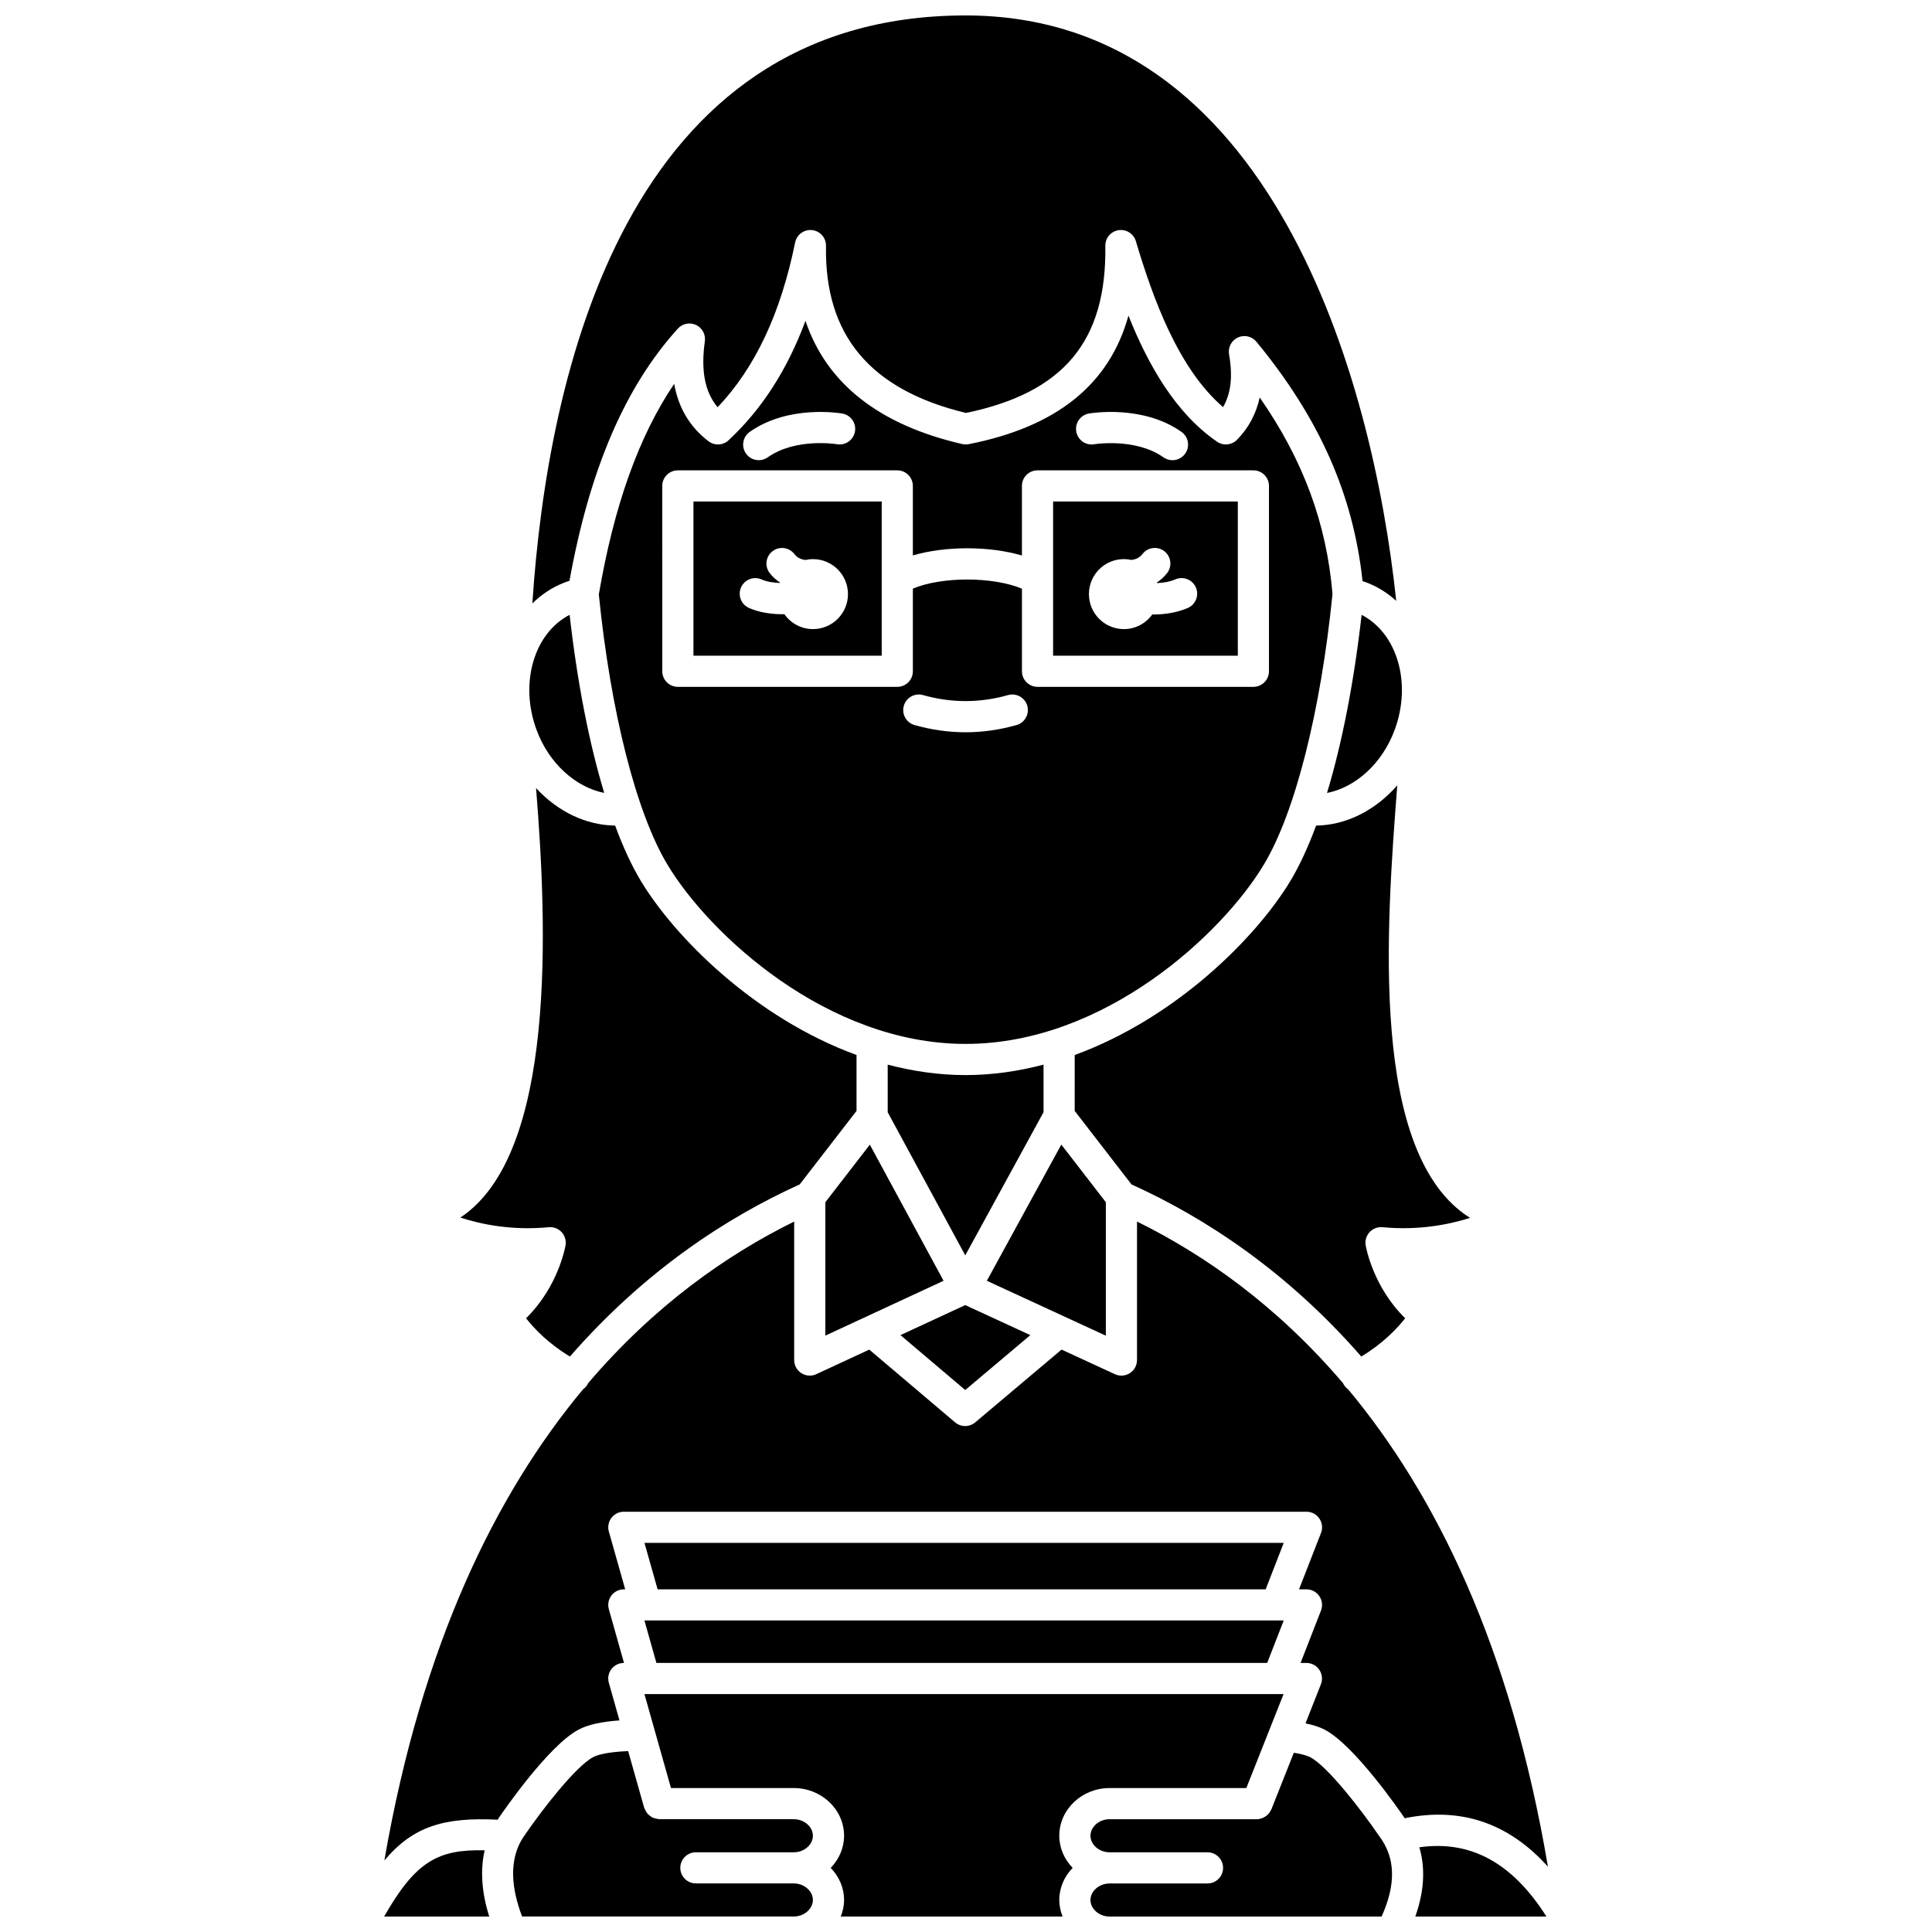
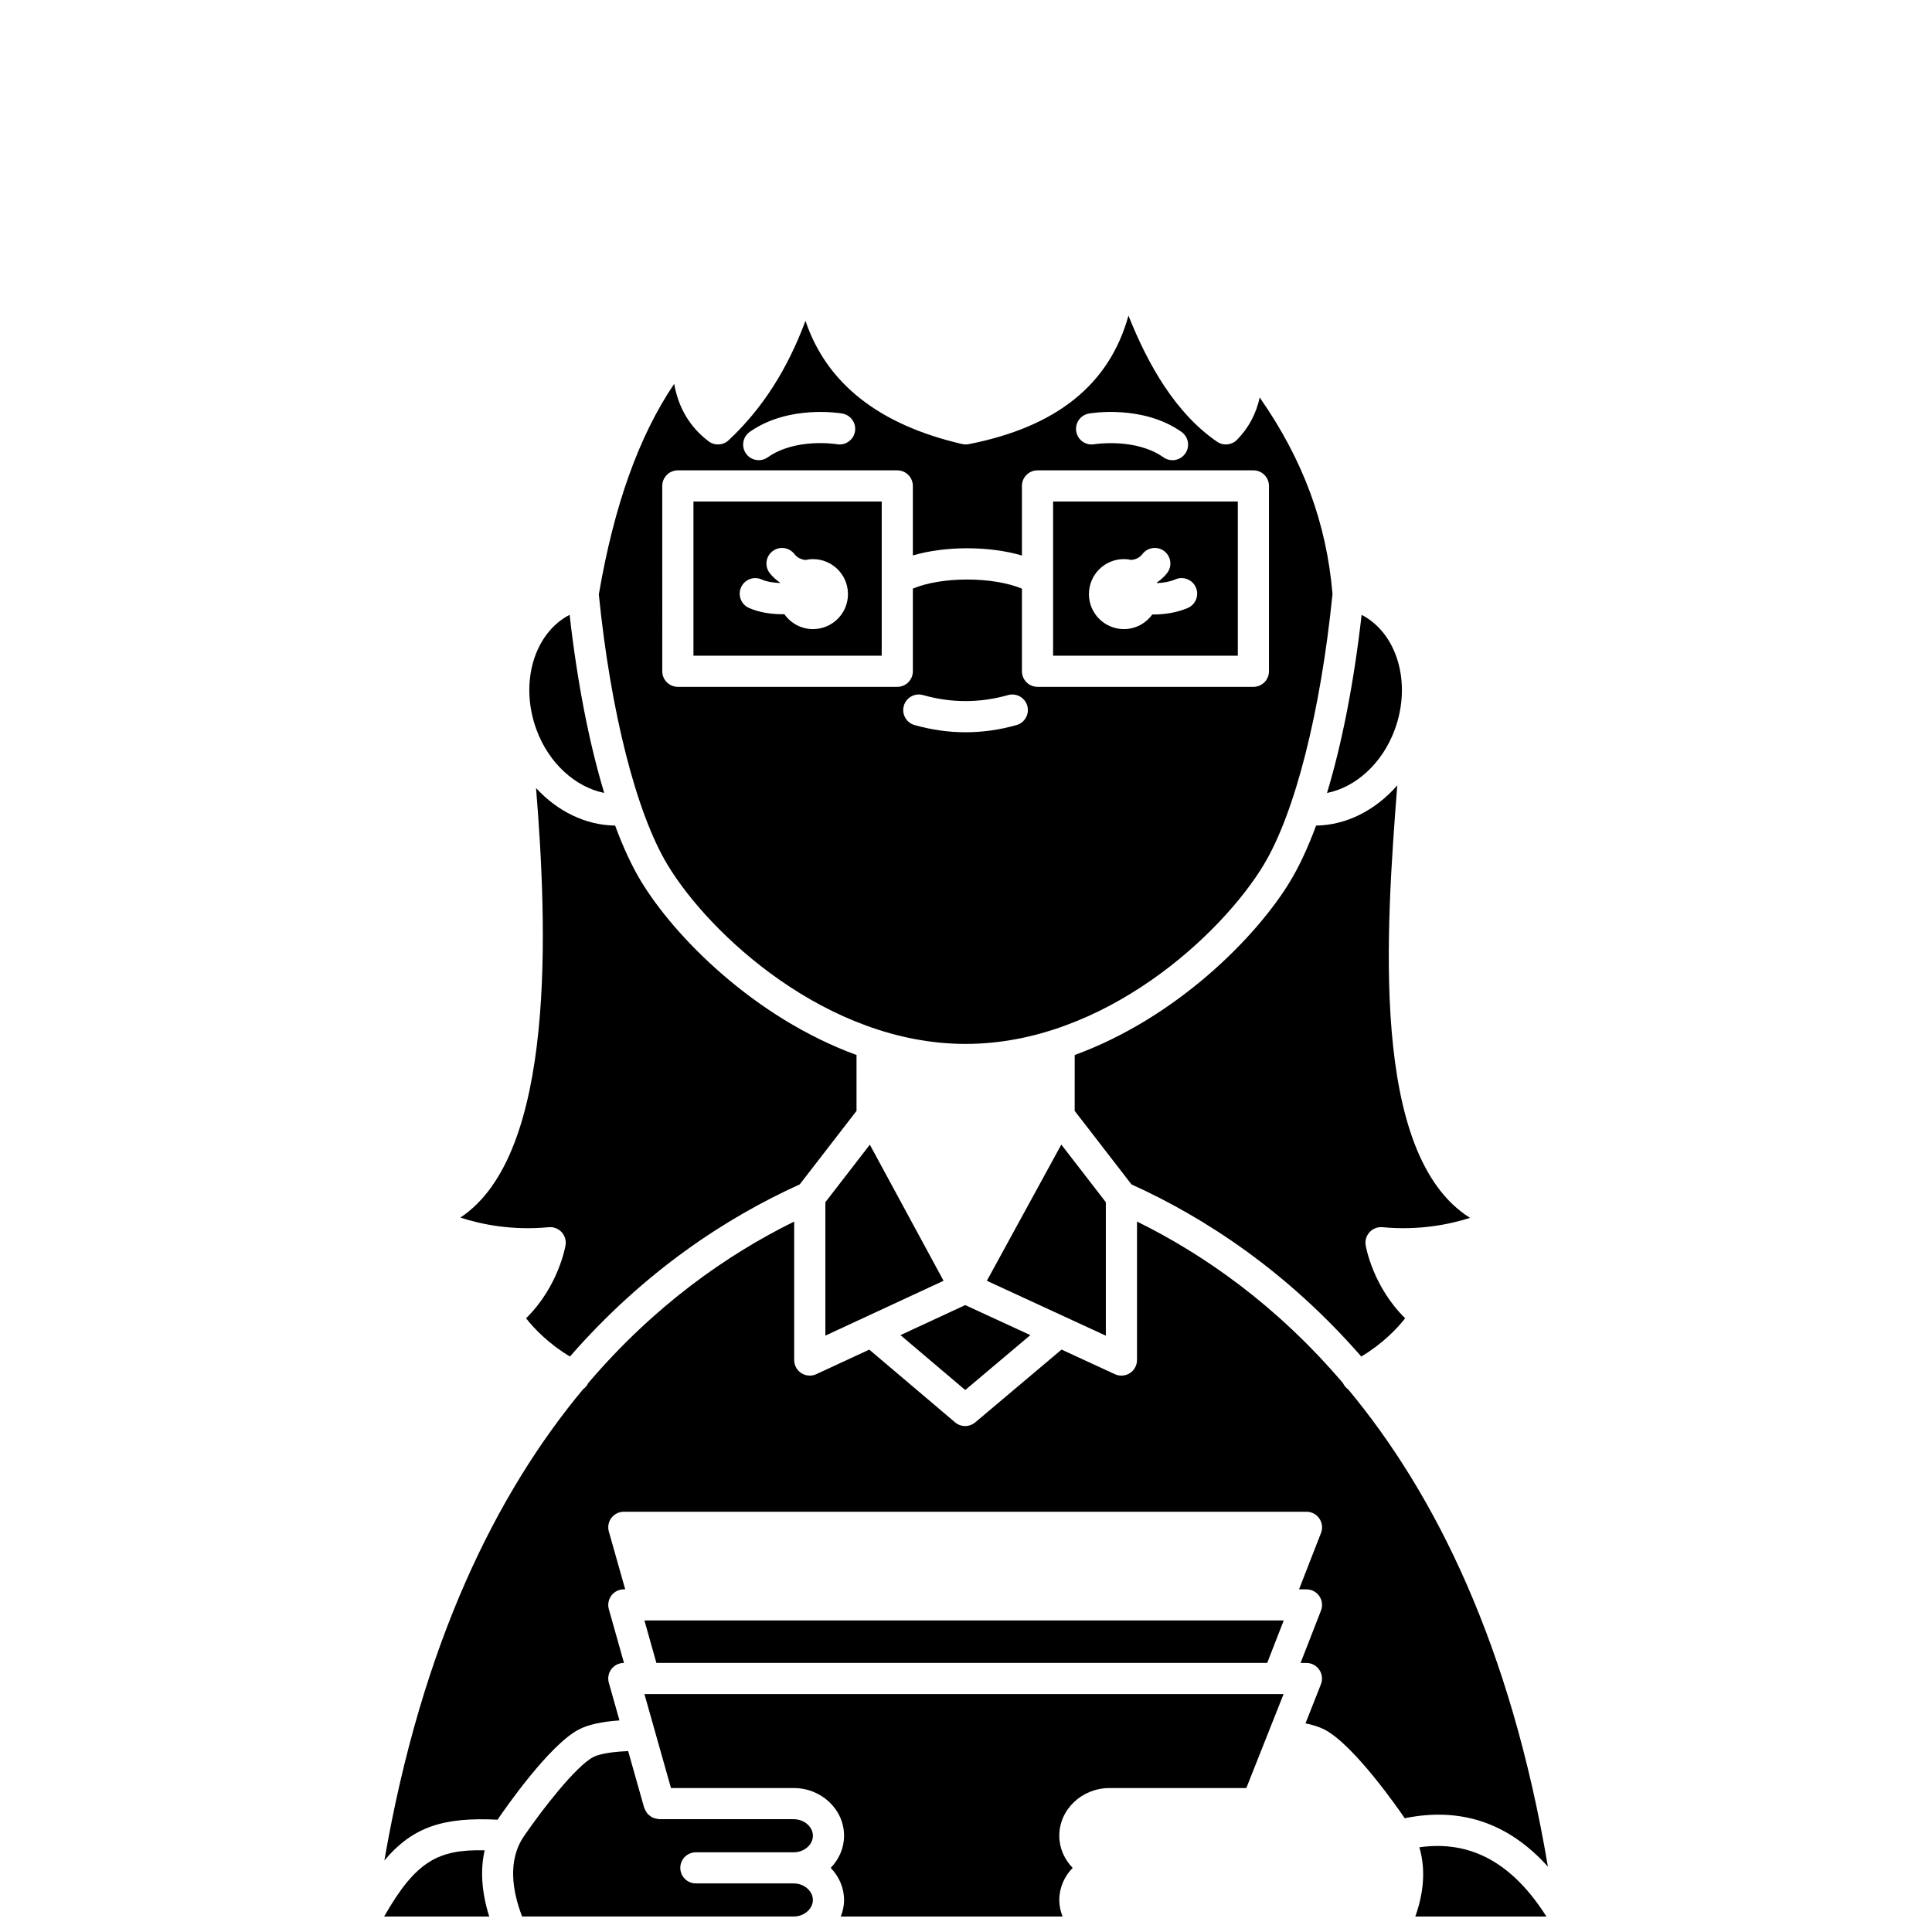
<svg xmlns="http://www.w3.org/2000/svg" width="800px" height="800px" version="1.1" viewBox="144 144 512 512">
  <defs>
    <clipPath id="f">
-       <path d="m285 148.09h230v155.91h-230z" />
-     </clipPath>
+       </clipPath>
    <clipPath id="e">
      <path d="m432 608h81v43.902h-81z" />
    </clipPath>
    <clipPath id="d">
      <path d="m519 633h35v18.902h-35z" />
    </clipPath>
    <clipPath id="c">
      <path d="m314 592h171v59.902h-171z" />
    </clipPath>
    <clipPath id="b">
      <path d="m245 634h29v17.902h-29z" />
    </clipPath>
    <clipPath id="a">
      <path d="m279 608h81v43.902h-81z" />
    </clipPath>
  </defs>
  <path d="m417.05 497.82-17.258-7.957-17.16 7.957 17.164 14.551z" />
  <path d="m437.06 462.6-11.801-15.273-19.734 36.094 31.535 14.547z" />
  <path d="m504.84 306.94c-2.027 17.91-5.184 34.035-9.168 47.199 7.598-1.488 14.66-7.816 17.949-16.762 4.578-12.434 0.594-25.613-8.781-30.438z" />
  <path d="m362.73 497.95 31.324-14.531-19.539-36.07-11.785 15.25z" />
  <g clip-path="url(#f)">
    <path d="m294.92 297.93c5.332-29.539 14.734-51.426 28.723-66.848 1.219-1.348 3.176-1.727 4.812-0.965 1.641 0.77 2.59 2.516 2.336 4.312-1.086 7.789-0.008 13.449 3.387 17.496 9.965-10.504 16.699-24.844 20.543-43.672 0.43-2.09 2.359-3.492 4.496-3.277 2.121 0.234 3.711 2.043 3.68 4.18-0.426 23.668 11.711 38.156 37.082 44.277 25.914-5.348 37.32-19.043 36.945-44.293-0.027-2.062 1.461-3.828 3.508-4.141 2.012-0.309 3.992 0.926 4.578 2.898 4.582 15.355 11.293 33.828 23.113 43.988 2.106-3.606 2.609-8.145 1.59-13.984-0.32-1.848 0.641-3.68 2.344-4.465 1.695-0.777 3.715-0.32 4.91 1.129 16.672 20.254 25.656 40.484 28.121 63.434 0.484 0.152 0.945 0.32 1.398 0.5 2.82 1.125 5.332 2.742 7.523 4.734-6.25-59.48-33.32-155.14-114.11-155.14-89.98 0-110.77 94.707-114.82 155.82 2.344-2.297 5.082-4.168 8.207-5.414 0.527-0.207 1.066-0.398 1.629-0.574z" />
  </g>
  <path d="m514.29 352.16c0-0.012 0-0.02 0.004-0.031-5.758 6.578-13.453 10.547-21.512 10.66-2.09 5.637-4.348 10.551-6.75 14.559-8.953 14.922-30.227 36.383-57.223 46.238l-0.004 14.812 15.051 19.48c19.578 8.871 41.199 23.047 60.898 45.613 5.625-3.348 9.547-7.461 11.629-10.137-8.523-8.363-10.383-18.852-10.465-19.34-0.215-1.27 0.176-2.559 1.051-3.496 0.875-0.941 2.144-1.414 3.414-1.297 9.512 0.906 17.566-0.684 23.195-2.473-26.797-16.777-22.168-77.066-19.289-114.59z" />
  <path d="m327.77 317.76h49.895v-40.859h-49.895zm12.621-18.109c0.934-2.082 3.356-3.016 5.457-2.086 1.355 0.605 3.098 0.871 4.844 0.934 0.012-0.031 0.02-0.066 0.027-0.098-1.012-0.707-1.957-1.512-2.746-2.543-1.391-1.809-1.051-4.402 0.762-5.789 1.812-1.391 4.398-1.043 5.789 0.762 0.789 1.023 1.824 1.422 2.93 1.57 0.645-0.141 1.309-0.227 1.996-0.227 5.121 0 9.273 4.156 9.273 9.273 0 5.121-4.156 9.273-9.273 9.273-3.137 0-5.902-1.57-7.582-3.957-0.125 0-0.238 0.02-0.363 0.02-3.117 0-6.348-0.48-9.027-1.676-2.082-0.93-3.012-3.371-2.086-5.457z" />
-   <path d="m379.25 426.14v12.613l20.555 37.93 20.742-37.938v-12.605c-6.633 1.738-13.535 2.769-20.648 2.769-7.109 0-14.012-1.027-20.648-2.769z" />
  <path d="m423.08 317.76h48.953v-40.859h-48.953zm18.766-25.594c0.684 0 1.352 0.086 1.996 0.227 1.102-0.148 2.141-0.547 2.918-1.566 1.383-1.801 3.984-2.152 5.785-0.766 1.809 1.387 2.152 3.981 0.766 5.789-0.789 1.031-1.73 1.836-2.742 2.543 0.016 0.047 0.027 0.09 0.043 0.137 1.664-0.074 3.379-0.348 4.894-0.996 2.078-0.898 4.527 0.07 5.422 2.168 0.898 2.098-0.074 4.527-2.168 5.422-2.871 1.23-6.09 1.723-9.129 1.723-0.09 0-0.172-0.012-0.262-0.012-1.684 2.34-4.414 3.883-7.519 3.883-5.121 0-9.273-4.156-9.273-9.273-0.004-5.121 4.148-9.277 9.27-9.277z" />
  <path d="m478.95 373.1c8.266-13.781 15.047-40.551 18.176-71.68-1.578-18.727-7.762-35.531-19.289-52.082-0.945 4.336-2.957 8.086-6.012 11.207-1.406 1.438-3.641 1.641-5.281 0.516-10.969-7.508-18.266-20.309-23.492-33.418-5.059 18.273-19.043 29.48-42.328 34.062-0.582 0.105-1.164 0.102-1.727-0.027-22.039-5.086-35.941-16.039-41.539-32.66-4.824 12.992-11.562 23.434-20.375 31.656-1.465 1.371-3.715 1.484-5.316 0.266-4.926-3.746-7.973-8.84-9.105-15.219-9.383 13.898-15.945 32.301-19.969 55.82 3.129 31.074 9.902 57.793 18.16 71.555 11.031 18.387 42.246 47.551 79.051 47.551 36.805-0.004 68.016-29.164 79.047-47.547zm-46.383-119.51c0.578-0.098 14.227-2.398 24.531 4.859 1.863 1.312 2.312 3.891 0.996 5.758-0.801 1.141-2.082 1.75-3.379 1.75-0.82 0-1.652-0.242-2.375-0.754-7.402-5.223-18.238-3.496-18.336-3.477-2.25 0.395-4.391-1.105-4.781-3.352-0.398-2.25 1.098-4.387 3.344-4.785zm-89.875 4.863c10.305-7.258 23.957-4.961 24.531-4.859 2.246 0.395 3.746 2.535 3.348 4.781-0.395 2.242-2.539 3.738-4.769 3.352-0.105-0.02-10.895-1.785-18.348 3.473-0.723 0.512-1.551 0.754-2.375 0.754-1.297 0-2.578-0.605-3.379-1.75-1.32-1.863-0.867-4.438 0.992-5.75zm70.699 77.695c-4.477 1.27-9.023 1.91-13.512 1.91-4.488 0-9.035-0.645-13.512-1.91-2.191-0.621-3.469-2.902-2.844-5.098 0.617-2.199 2.914-3.469 5.098-2.844 7.488 2.117 15.043 2.117 22.527 0 2.176-0.617 4.481 0.648 5.098 2.844 0.613 2.195-0.664 4.481-2.856 5.098zm1.434-14.254v-21.891c-7.769-3.227-21.254-3.234-28.906-0.016v21.906c0 2.281-1.848 4.129-4.129 4.129h-58.152c-2.285 0-4.129-1.852-4.129-4.129l-0.004-49.117c0-2.281 1.848-4.129 4.129-4.129h58.152c2.285 0 4.129 1.852 4.129 4.129v18.418c8.637-2.531 20.215-2.527 28.906 0.02v-18.438c0-2.281 1.848-4.129 4.129-4.129h57.211c2.285 0 4.129 1.852 4.129 4.129v49.117c0 2.281-1.848 4.129-4.129 4.129h-57.207c-2.285 0-4.129-1.852-4.129-4.129z" />
-   <path d="m484.2 552.88h-169.41l3.484 12.309h161.14z" />
  <g clip-path="url(#e)">
-     <path d="m491.23 609.68c-0.492-0.258-1.773-0.789-4.359-1.172l-5.941 14.992c-0.008 0.016-0.02 0.027-0.023 0.043-0.031 0.082-0.09 0.145-0.133 0.223-0.184 0.371-0.402 0.703-0.668 0.992-0.098 0.105-0.211 0.195-0.32 0.293-0.266 0.23-0.547 0.422-0.855 0.574-0.133 0.066-0.258 0.137-0.395 0.188-0.461 0.172-0.941 0.293-1.441 0.293h-0.012-39.016c-2.758 0-5.082 2.008-5.082 4.387s2.324 4.387 5.082 4.387h25.93c2.285 0 4.129 1.852 4.129 4.129 0 2.281-1.848 4.129-4.129 4.129h-25.93c-2.758 0-5.082 2.008-5.082 4.383s2.324 4.387 5.082 4.387h72.066c3.879-8.586 3.703-15.598-0.633-21.336-4.715-6.918-13.707-18.508-18.27-20.891z" />
-   </g>
+     </g>
  <path d="m554.21 638.67c-9.867-58.527-29.879-98.797-52.934-126.48-0.535-0.387-1.004-0.883-1.312-1.523-0.012-0.023-0.008-0.055-0.02-0.078-17.574-20.637-36.816-34.09-54.625-42.863v36.699c0 1.406-0.719 2.723-1.902 3.477-0.672 0.43-1.449 0.652-2.227 0.652-0.59 0-1.176-0.125-1.73-0.379l-14.137-6.519-22.883 19.293c-0.773 0.648-1.715 0.969-2.664 0.969-0.949 0-1.898-0.328-2.668-0.98l-22.742-19.277-14.035 6.508c-0.555 0.258-1.145 0.383-1.738 0.383-0.777 0-1.547-0.219-2.223-0.648-1.188-0.762-1.906-2.07-1.906-3.481v-36.699c-17.812 8.781-37.047 22.234-54.625 42.863-0.012 0.023-0.008 0.055-0.02 0.078-0.297 0.621-0.754 1.09-1.273 1.473-22.859 27.43-42.715 67.23-52.684 124.91 7.613-9.07 15.848-11.512 30.039-10.809 0.121-0.184 0.207-0.375 0.336-0.555 1.289-1.891 13.23-19.199 21.105-23.316 2.441-1.305 6.019-2.109 10.824-2.441l-2.82-9.98c-0.355-1.246-0.098-2.582 0.676-3.613 0.781-1.031 2-1.637 3.297-1.637h0.047l-4.019-14.258c-0.352-1.242-0.094-2.582 0.684-3.613s1.996-1.637 3.293-1.637h0.363l-4.336-15.312c-0.355-1.246-0.098-2.582 0.676-3.613 0.781-1.031 2-1.641 3.297-1.641h180.91c1.363 0 2.641 0.672 3.406 1.801 0.77 1.129 0.938 2.559 0.438 3.828l-5.82 14.938h1.969c1.363 0 2.644 0.672 3.406 1.801 0.773 1.129 0.938 2.559 0.438 3.832l-5.41 13.875h1.551c1.367 0 2.648 0.676 3.414 1.809 0.77 1.133 0.93 2.574 0.426 3.844l-4.082 10.355c2.004 0.414 3.723 0.961 5.078 1.668 7.879 4.121 19.824 21.43 21.16 23.391 0.02 0.027 0.043 0.059 0.062 0.086 14.836-3.043 27.539 1.25 37.938 12.832z" />
  <g clip-path="url(#d)">
    <path d="m520.14 633.55c1.418 4.793 1.59 10.891-1.074 18.352h34.75c-9.02-14.25-20.121-20.285-33.676-18.352z" />
  </g>
  <path d="m317.95 584.69h161.87l4.379-11.25h-169.42z" />
  <g clip-path="url(#c)">
    <path d="m438.07 617.85h36.219l9.871-24.902h-169.38l7.035 24.902h32.527c7.359 0 13.344 5.676 13.344 12.645 0 3.289-1.363 6.262-3.543 8.512 2.18 2.25 3.543 5.223 3.543 8.512 0 1.547-0.336 3.012-0.875 4.387h58.785c-0.539-1.371-0.875-2.836-0.875-4.387 0-3.289 1.363-6.262 3.543-8.512-2.18-2.25-3.543-5.223-3.543-8.512 0-6.973 5.984-12.645 13.344-12.645z" />
  </g>
  <g clip-path="url(#b)">
    <path d="m272.44 634.35c-12.281-0.277-18.211 2.793-26.648 17.555h27.863c-2.023-6.402-2.418-12.305-1.215-17.555z" />
  </g>
  <path d="m304.12 354.13c-3.981-13.164-7.137-29.281-9.164-47.191-9.371 4.824-13.355 18.004-8.785 30.438 3.285 8.945 10.391 15.25 17.949 16.754z" />
  <g clip-path="url(#a)">
    <path d="m328.42 634.88h25.926c2.758 0 5.082-2.008 5.082-4.387 0-2.379-2.324-4.387-5.082-4.387h-35.652c-0.094 0-0.172-0.051-0.27-0.055-0.266-0.016-0.504-0.086-0.754-0.152-0.277-0.074-0.551-0.137-0.801-0.266-0.211-0.102-0.383-0.246-0.574-0.387-0.234-0.172-0.465-0.34-0.66-0.559-0.156-0.176-0.27-0.383-0.395-0.586-0.156-0.258-0.305-0.5-0.406-0.789-0.027-0.078-0.09-0.137-0.117-0.223l-4.246-15.031c-6.039 0.242-8.461 1.164-9.27 1.598-4.594 2.402-13.586 13.992-18.188 20.734-4.664 6.555-3.176 14.91-0.648 21.504h71.977c2.758 0 5.082-2.008 5.082-4.387 0-2.379-2.324-4.383-5.082-4.383h-25.926c-2.285 0-4.129-1.852-4.129-4.129 0.004-2.277 1.848-4.117 4.133-4.117z" />
  </g>
  <path d="m289.41 469.22c1.277-0.113 2.539 0.359 3.414 1.297 0.871 0.941 1.262 2.234 1.051 3.496-0.086 0.488-1.941 10.98-10.465 19.34 2.078 2.676 6 6.789 11.629 10.137 19.699-22.566 41.32-36.746 60.898-45.613l15.051-19.48v-14.812c-26.996-9.855-48.273-31.32-57.223-46.238-2.402-4.004-4.664-8.914-6.75-14.559-7.801-0.102-15.273-3.762-20.957-9.945 2.957 36.504 5.461 96.996-20.066 113.83 5.637 1.824 13.75 3.473 23.418 2.551z" />
</svg>